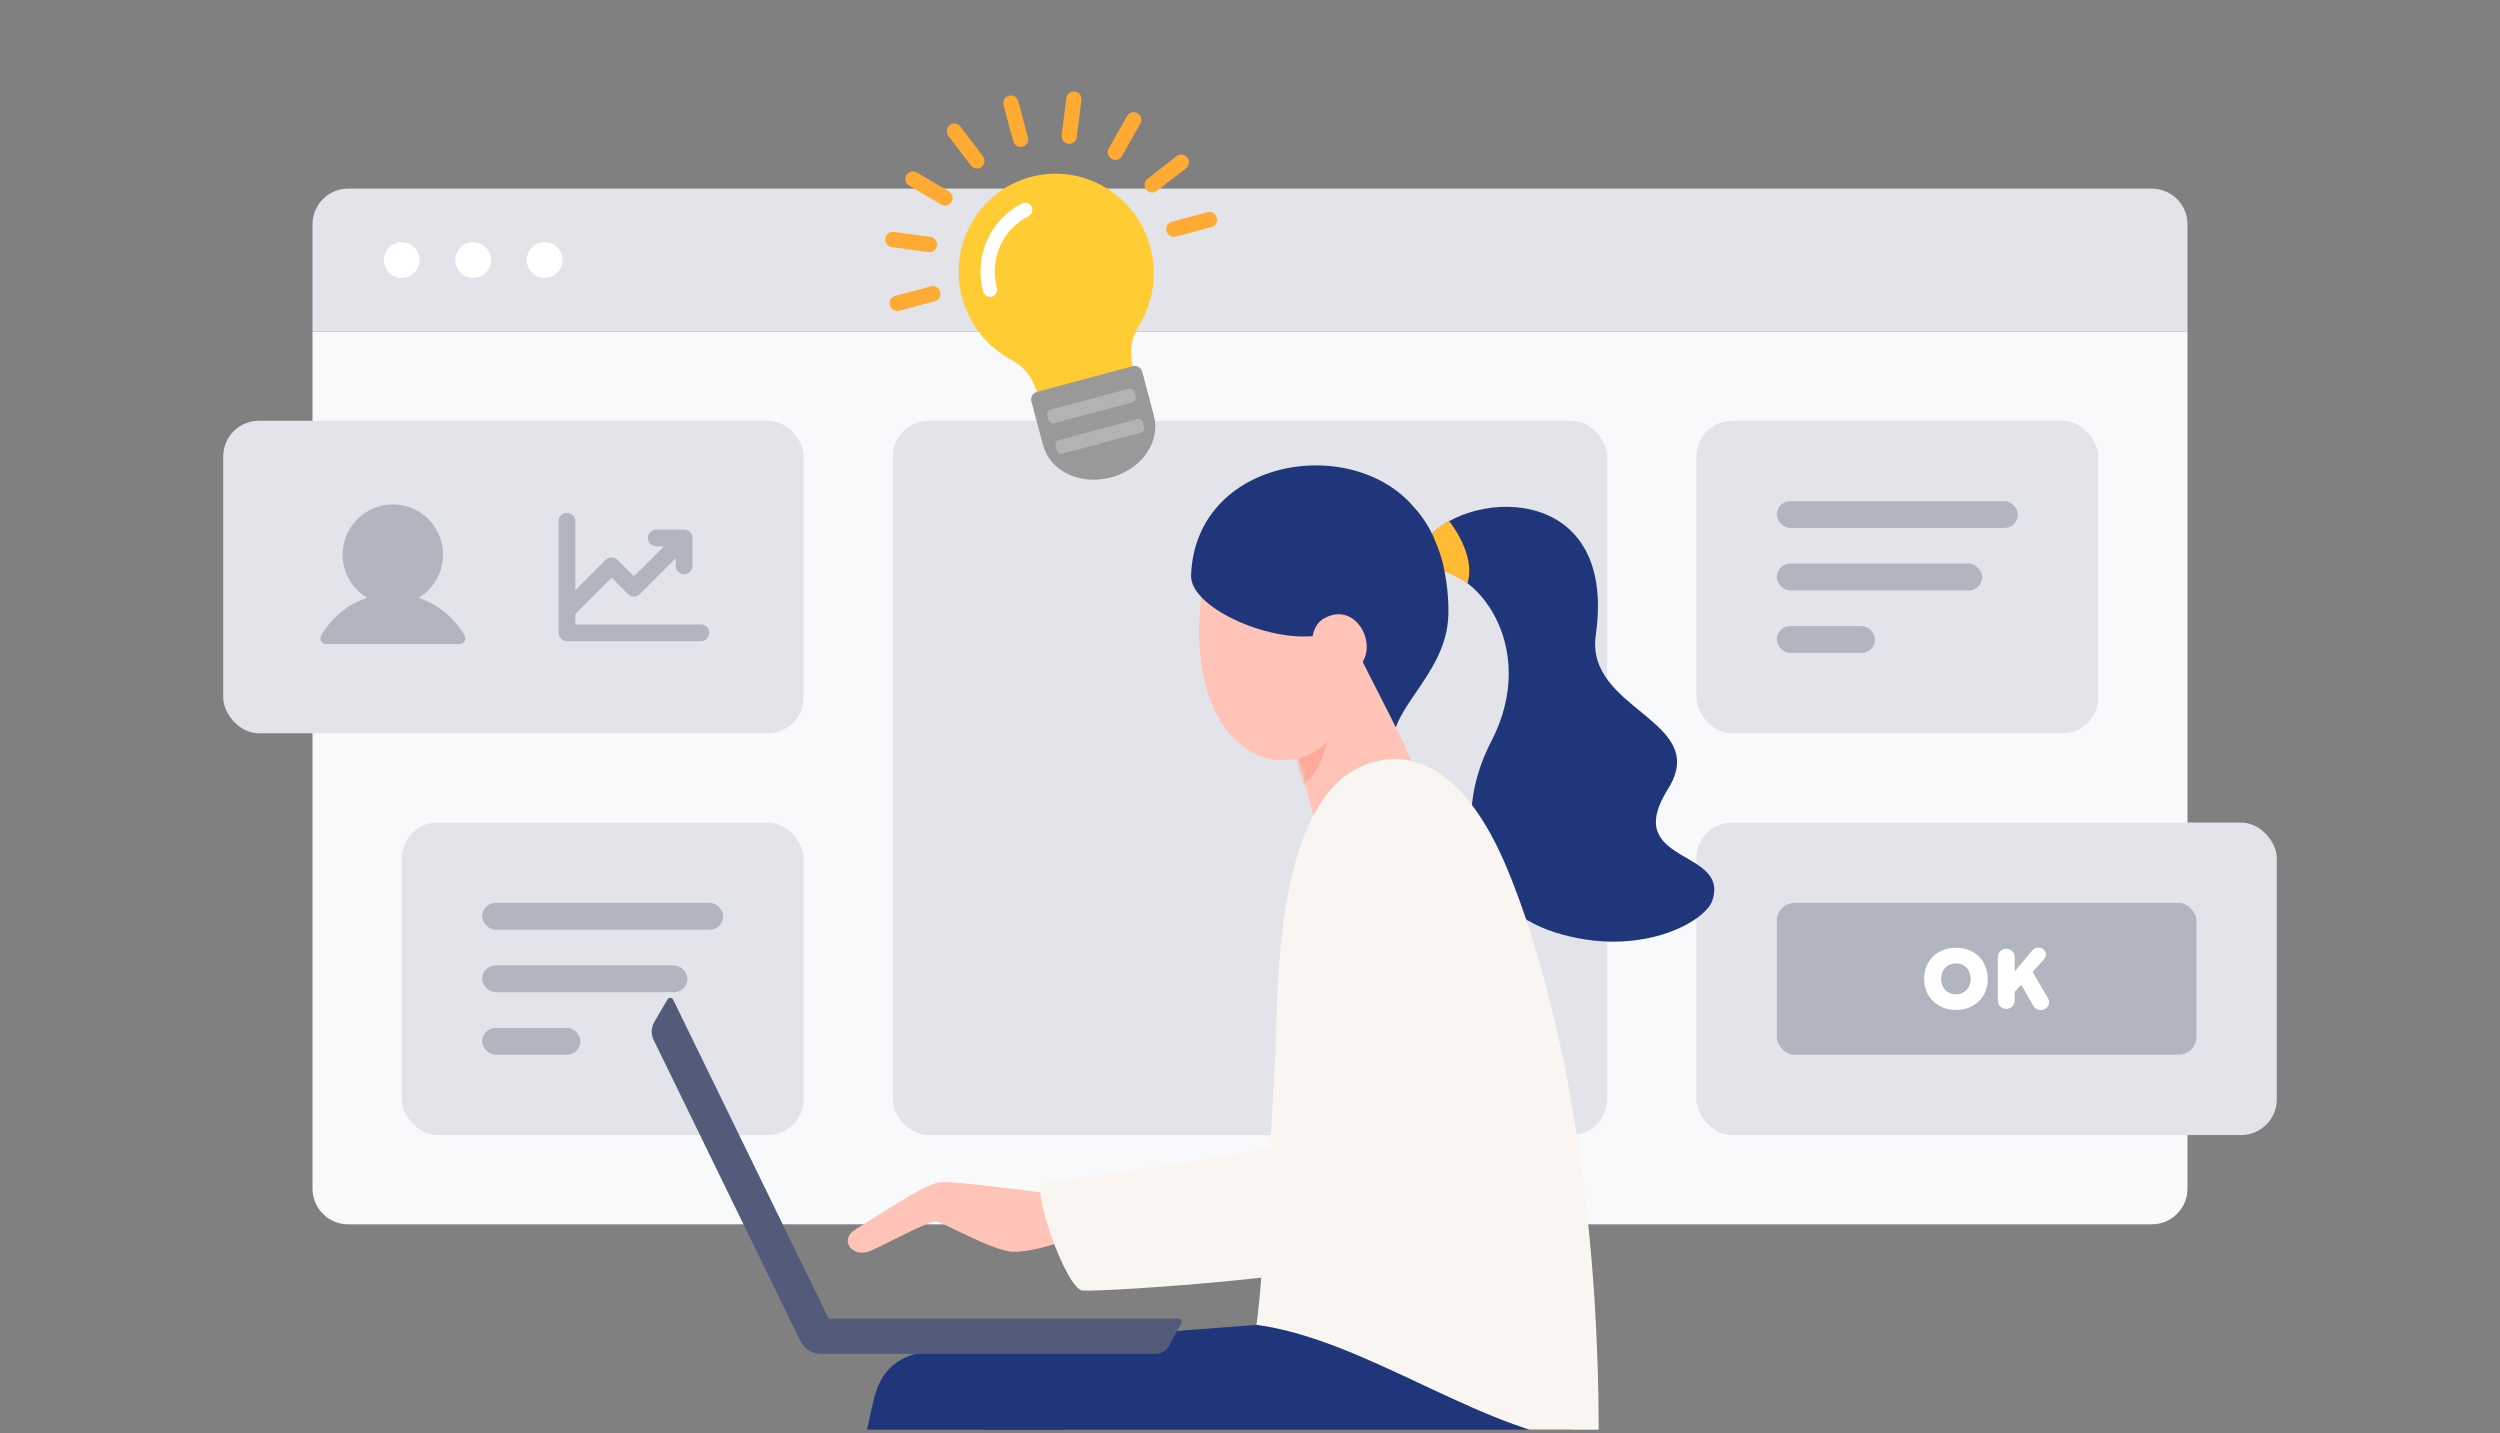
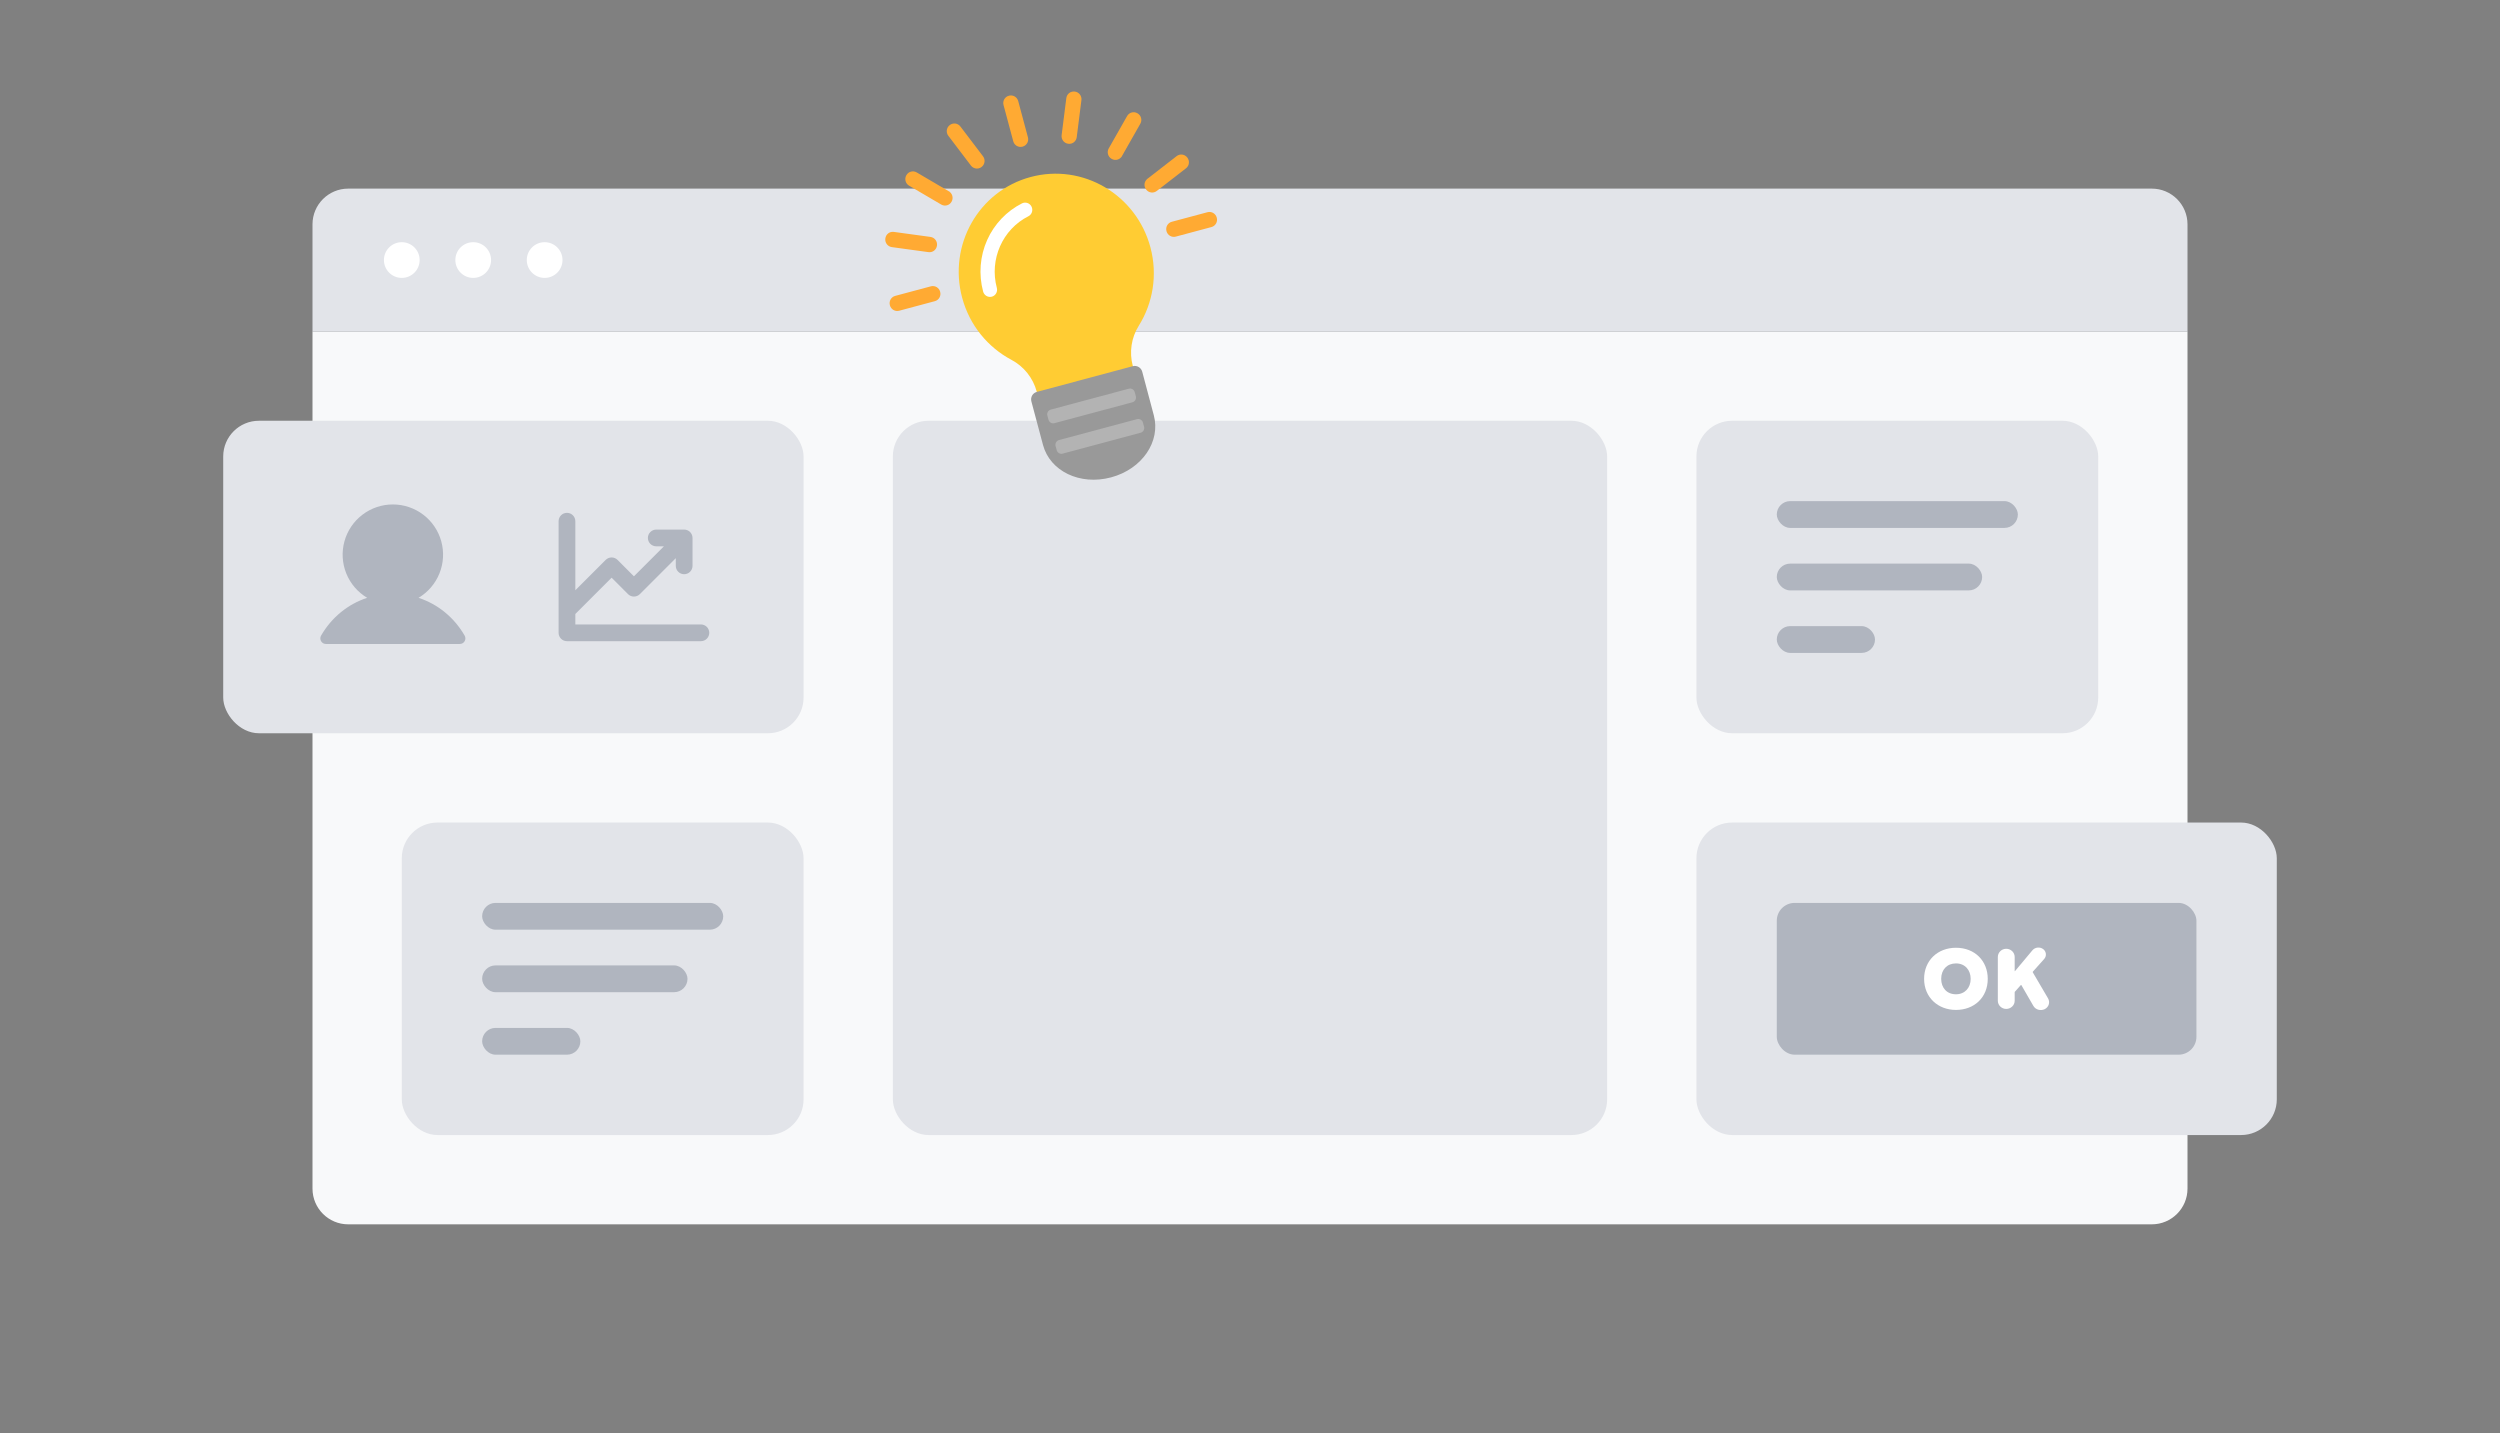
<svg xmlns="http://www.w3.org/2000/svg" width="560" height="321" viewBox="0 0 560 321" fill="none">
  <rect x="0" y="0" width="560" height="321" fill="#808080" stroke="none" />
  <g clip-path="url(#clip0_480_1494)">
    <path d="M70 74.25H490V266.25C490 270.668 486.418 274.25 482 274.25H78C73.582 274.25 70 270.668 70 266.25V74.25Z" fill="#F8F9FA" />
    <rect x="380" y="184.25" width="130" height="70" rx="8" fill="#E2E4E9" />
    <rect x="398" y="202.25" width="94" height="34" rx="4" fill="#B0B5BF" />
    <path d="M452.785 220.667C452.769 220.619 452.702 220.619 452.669 220.651L451.355 222.122C451.305 222.17 451.288 222.235 451.288 222.299V224.173C451.288 225.175 450.44 225.999 449.392 225.999C448.361 225.999 447.513 225.175 447.513 224.173V214.367C447.513 213.349 448.361 212.525 449.392 212.525C450.44 212.525 451.288 213.349 451.288 214.367V217.517C451.288 217.549 451.338 217.566 451.355 217.533L455.264 212.864C455.863 212.153 456.944 212.056 457.659 212.59C458.391 213.123 458.491 214.157 457.892 214.819L455.364 217.646C455.33 217.695 455.314 217.759 455.347 217.808L458.757 223.624C459.273 224.496 458.94 225.579 458.025 226.047C457.16 226.467 455.996 226.241 455.463 225.304L452.785 220.667Z" fill="white" />
-     <path d="M438.136 226.225C434.127 226.225 431 223.43 431 219.262C431 215.142 434.044 212.299 438.136 212.299C442.394 212.299 445.255 215.272 445.255 219.262C445.255 223.463 442.194 226.225 438.136 226.225ZM438.136 222.719C440.115 222.719 441.429 221.281 441.429 219.262C441.429 217.307 440.182 215.805 438.136 215.805C436.156 215.805 434.826 217.194 434.826 219.262C434.826 221.249 436.073 222.719 438.136 222.719Z" fill="white" />
+     <path d="M438.136 226.225C434.127 226.225 431 223.43 431 219.262C431 215.142 434.044 212.299 438.136 212.299C442.394 212.299 445.255 215.272 445.255 219.262C445.255 223.463 442.194 226.225 438.136 226.225M438.136 222.719C440.115 222.719 441.429 221.281 441.429 219.262C441.429 217.307 440.182 215.805 438.136 215.805C436.156 215.805 434.826 217.194 434.826 219.262C434.826 221.249 436.073 222.719 438.136 222.719Z" fill="white" />
    <rect x="380" y="94.25" width="90" height="70" rx="8" fill="#E2E4E9" />
    <rect x="398" y="140.25" width="22" height="6" rx="3" fill="#B0B5BF" />
    <rect x="398" y="126.25" width="46" height="6" rx="3" fill="#B0B5BF" />
    <rect x="398" y="112.25" width="54" height="6" rx="3" fill="#B0B5BF" />
    <rect x="90" y="184.25" width="90" height="70" rx="8" fill="#E2E4E9" />
    <rect x="108" y="230.25" width="22" height="6" rx="3" fill="#B0B5BF" />
    <rect x="108" y="216.25" width="46" height="6" rx="3" fill="#B0B5BF" />
    <rect x="108" y="202.25" width="54" height="6" rx="3" fill="#B0B5BF" />
    <rect x="50" y="94.25" width="130" height="70" rx="8" fill="#E2E4E9" />
    <path d="M158.875 141.75C158.875 142.247 158.677 142.724 158.326 143.076C157.974 143.427 157.497 143.625 157 143.625H127C126.503 143.625 126.026 143.427 125.674 143.076C125.323 142.724 125.125 142.247 125.125 141.75V116.75C125.125 116.253 125.323 115.776 125.674 115.424C126.026 115.073 126.503 114.875 127 114.875C127.497 114.875 127.974 115.073 128.326 115.424C128.677 115.776 128.875 116.253 128.875 116.75V132.219L135.673 125.419C135.848 125.244 136.055 125.105 136.283 125.011C136.51 124.916 136.755 124.867 137.002 124.867C137.248 124.867 137.493 124.916 137.721 125.011C137.949 125.105 138.155 125.244 138.33 125.419L142 129.094L148.719 122.375H147C146.503 122.375 146.026 122.177 145.674 121.826C145.323 121.474 145.125 120.997 145.125 120.5C145.125 120.003 145.323 119.526 145.674 119.174C146.026 118.823 146.503 118.625 147 118.625H153.25C153.747 118.625 154.224 118.823 154.576 119.174C154.927 119.526 155.125 120.003 155.125 120.5V126.75C155.125 127.247 154.927 127.724 154.576 128.076C154.224 128.427 153.747 128.625 153.25 128.625C152.753 128.625 152.276 128.427 151.924 128.076C151.573 127.724 151.375 127.247 151.375 126.75V125.031L143.327 133.081C143.152 133.256 142.945 133.395 142.717 133.489C142.49 133.584 142.245 133.633 141.998 133.633C141.752 133.633 141.507 133.584 141.279 133.489C141.051 133.395 140.845 133.256 140.67 133.081L137 129.406L128.875 137.531V139.875H157C157.497 139.875 157.974 140.073 158.326 140.424C158.677 140.776 158.875 141.253 158.875 141.75Z" fill="#B0B5BF" />
    <path d="M104.083 143.625C103.973 143.815 103.815 143.973 103.625 144.083C103.435 144.192 103.219 144.25 103 144.25H73C72.781 144.25 72.565 144.192 72.375 144.082C72.186 143.972 72.028 143.815 71.918 143.625C71.809 143.435 71.751 143.219 71.751 143C71.751 142.78 71.809 142.565 71.919 142.375C74.298 138.261 77.966 135.311 82.245 133.913C80.128 132.652 78.484 130.732 77.564 128.447C76.644 126.161 76.499 123.637 77.153 121.262C77.807 118.886 79.222 116.791 81.181 115.298C83.141 113.805 85.536 112.996 88 112.996C90.464 112.996 92.859 113.805 94.819 115.298C96.778 116.791 98.193 118.886 98.847 121.262C99.501 123.637 99.356 126.161 98.436 128.447C97.516 130.732 95.872 132.652 93.755 133.913C98.034 135.311 101.702 138.261 104.081 142.375C104.191 142.565 104.249 142.78 104.25 143C104.25 143.219 104.192 143.435 104.083 143.625Z" fill="#B0B5BF" />
    <rect x="200" y="94.25" width="160" height="160" rx="8" fill="#E2E4E9" />
    <path d="M70 50.25C70 45.832 73.582 42.25 78 42.25H482C486.418 42.25 490 45.832 490 50.25V74.25H70V50.25Z" fill="#E2E4E9" />
    <circle cx="90" cy="58.25" r="4" fill="white" />
    <circle cx="106" cy="58.25" r="4" fill="white" />
    <circle cx="122" cy="58.25" r="4" fill="white" />
    <g clip-path="url(#clip1_480_1494)">
      <path d="M318.964 127.482C318.964 127.482 315.514 126.845 318.964 121.674C327.023 109.58 362.498 106.958 357.455 142.23C355.034 159.144 383.331 161.31 373.626 176.737C362.944 193.726 387.653 189.956 383.533 201.795C381.887 206.52 367.234 214.759 348.493 208.909C329.752 203.069 324.889 183.713 334.074 166.003C344.989 144.958 330.644 126.101 318.954 127.482" fill="#1F367A" />
      <path d="M316.894 113.848C324.093 121.578 324.549 133.746 324.433 137.77C324.04 151.892 309.249 159.759 312.498 169.018C315.121 176.472 305.331 179.009 303.43 177.077C290.126 163.571 292.801 128.809 316.883 113.848H316.894Z" fill="#1F367A" />
      <path d="M240.125 268.039C240.125 268.039 214.016 264.408 210.533 264.811C206.912 265.236 196.145 272.69 191.792 275.28C187.661 277.733 191.006 281.916 194.988 280.186C198.959 278.455 207.9 273.539 209.641 273.592C210.979 273.635 222.361 280.271 226.948 280.398C231.503 280.515 240.178 277.627 243.13 275.917C246.071 274.219 244.235 268.517 240.136 268.039H240.125Z" fill="#FFC3B8" />
      <path d="M287.599 159.292C287.599 159.292 292.77 176.153 294.405 183.745C296.507 193.545 320.27 181.271 317.595 173.849C314.919 166.427 306.669 151.594 303.579 144.789C301.105 139.331 281.631 144.449 287.609 159.292H287.599Z" fill="#FFC3B8" />
      <mask id="mask0_480_1494" style="mask-type:luminance" maskUnits="userSpaceOnUse" x="286" y="142" width="32" height="46">
        <path d="M287.599 159.292C287.599 159.292 292.77 176.153 294.405 183.745C296.507 193.545 320.27 181.271 317.595 173.849C314.919 166.427 306.669 151.594 303.579 144.789C301.105 139.331 281.631 144.449 287.609 159.292H287.599Z" fill="white" />
      </mask>
      <g mask="url(#mask0_480_1494)">
        <path d="M264.77 140.658C260.639 171.779 275.282 182.503 288.469 177.757C300.202 173.541 300.139 154.313 291.166 137.717C282.045 120.856 266.925 124.371 264.77 140.648V140.658Z" fill="#FFAA99" />
      </g>
-       <path d="M269.134 133.141C265.683 160.482 279.412 174.062 292.302 169.422C303.781 165.302 303.717 146.498 294.946 130.274C286.027 113.785 271.141 117.214 269.134 133.141Z" fill="#FFC3B8" />
-       <path d="M266.798 128.883C266.511 136.581 287.068 145.245 297.516 141.805C315.62 135.838 324.295 125.581 318.805 116.513C306.743 96.584 267.838 101.118 266.798 128.883Z" fill="#1F367A" />
      <path d="M296.688 138.46C305.352 133.746 310.937 149.556 300.425 151.096C294.256 151.998 291.474 141.295 296.688 138.46Z" fill="#FFC3B8" />
      <path d="M206.36 333.582C206.36 333.582 222.467 382.254 238.076 424.024C239.042 426.604 269.495 416.602 268.72 413.99C263.889 397.713 254.502 366.646 241.463 323.326C238.702 314.141 203.567 319.758 206.349 333.582H206.36Z" fill="#142452" />
-       <path d="M352.082 319.153C352.04 325.332 344.904 340.516 329.041 343.765C317.382 346.154 254.937 345.262 237.004 345.134C232.056 345.103 229.709 348.638 228.605 352.493C222.807 372.634 210.31 420.786 208.802 427.008C208.271 429.206 175.196 427.273 175.122 424.608C175.079 423.047 192.525 325.014 195.986 312.549C198.343 304.044 204.926 302.908 210.044 302.494C219.526 301.74 271.247 297.461 281.419 296.771C312.169 294.69 352.178 305.031 352.072 319.142L352.082 319.153Z" fill="#1F367A" />
      <path d="M281.43 296.771C282.343 291.95 284.201 264.44 285.656 236.59C286.314 223.944 285.04 179.817 305.437 171.46C316.246 167.043 328.319 172.289 337.588 194.543C348.376 220.44 358.4 265.544 358.092 323.347C333.67 322.115 306.775 300.158 281.43 296.76V296.771Z" fill="#F9F6F1" />
      <path d="M308.824 180.337C301.402 179.923 294.596 181.388 291.75 202.634C290.476 212.147 288.894 253.1 287.238 255.945C286.091 257.92 239.318 264.142 233.754 264.928C230.548 265.385 238.84 288.754 242.44 289.073C246.9 289.476 307.55 285.569 311.712 279.878C315.662 274.484 319.368 211.892 319.92 201.997C320.568 190.211 315.429 180.698 308.835 180.337H308.824Z" fill="#F9F6F1" />
      <path d="M328.722 130.635C330.708 124.137 324.624 116.737 324.624 116.737C324.624 116.737 322.638 117.533 320.769 119.529C320.769 119.529 322.978 124.148 323.562 127.917C323.562 127.917 326.917 129.51 328.722 130.625V130.635Z" fill="#FFBB33" />
      <path d="M185.612 295.38H263.984C264.526 295.38 264.876 295.964 264.611 296.442L261.839 301.506C261.245 302.589 260.108 303.269 258.866 303.269H183.871C181.928 303.269 180.154 302.164 179.294 300.413L146.41 232.937C145.784 231.663 145.848 230.166 146.559 228.934L149.521 223.869C149.808 223.381 150.53 223.402 150.785 223.922L185.602 295.327V295.369L185.612 295.38Z" fill="#525C7A" />
    </g>
    <path d="M257.689 55.383C254.524 43.571 242.519 36.525 230.874 39.645C219.23 42.765 212.356 54.87 215.521 66.682C217.191 72.916 221.325 77.823 226.568 80.608C229.349 82.085 231.405 84.661 232.227 87.725L233.643 93.012C235.258 99.039 241.384 102.634 247.326 101.042C253.267 99.45 256.775 93.274 255.16 87.246L253.743 81.96C252.922 78.895 253.416 75.635 255.085 72.967C258.233 67.933 259.36 61.617 257.689 55.383Z" fill="#FFCC33" />
    <path d="M253.744 82.026L232.242 87.787C231.323 88.034 230.78 88.988 231.029 89.92C231.825 92.902 233.418 98.869 233.636 99.682C235.2 105.522 241.891 108.804 248.879 106.931C255.866 105.059 260.019 98.872 258.455 93.031C258.237 92.219 256.654 86.257 255.861 83.272C255.613 82.338 254.664 81.779 253.744 82.026Z" fill="#999999" />
    <path d="M252.855 87.068L235.37 91.753C234.793 91.907 234.453 92.506 234.61 93.091L234.857 94.014C235.014 94.599 235.608 94.947 236.184 94.793L253.669 90.108C254.245 89.953 254.585 89.354 254.429 88.77L254.181 87.847C254.025 87.262 253.431 86.914 252.855 87.068Z" fill="#B3B3B3" />
    <path d="M237.211 98.576L254.695 93.891C255.271 93.737 255.865 94.086 256.022 94.669L256.269 95.593C256.426 96.177 256.085 96.776 255.51 96.93L238.025 101.615C237.449 101.77 236.855 101.421 236.698 100.837L236.451 99.913C236.294 99.33 236.635 98.73 237.211 98.576Z" fill="#B3B3B3" />
    <path d="M222.173 66.456C221.325 66.683 220.451 66.17 220.22 65.309C219.19 61.464 219.512 57.36 221.127 53.754C222.721 50.196 225.491 47.284 228.926 45.555C229.711 45.16 230.668 45.486 231.064 46.283C231.459 47.08 231.144 48.047 230.36 48.442C224.556 51.364 221.583 58.112 223.291 64.487C223.521 65.347 223.021 66.228 222.172 66.456L222.173 66.456Z" fill="white" />
    <path d="M212.285 43.277L205.085 39.051C204.516 38.718 203.791 38.912 203.466 39.485L203.447 39.518C203.122 40.091 203.319 40.826 203.887 41.16L211.087 45.386C211.656 45.719 212.38 45.525 212.706 44.952C212.712 44.941 212.719 44.93 212.724 44.919C213.05 44.346 212.854 43.611 212.285 43.278L212.285 43.277Z" fill="#FFAA33" stroke="#FFAA33" />
    <path d="M210.114 65.49C210.113 65.487 210.112 65.483 210.111 65.479C209.938 64.835 209.288 64.448 208.654 64.618L200.648 66.763C200.016 66.932 199.642 67.59 199.814 68.231L199.824 68.268C199.996 68.909 200.648 69.291 201.28 69.122L209.286 66.977C209.92 66.807 210.29 66.147 210.117 65.503C210.116 65.499 210.115 65.495 210.114 65.491L210.114 65.49Z" fill="#FFAA33" stroke="#FFAA33" />
    <path d="M208.364 53.565L200.141 52.44C199.491 52.351 198.897 52.812 198.813 53.469L198.808 53.508C198.725 54.165 199.185 54.77 199.834 54.859L208.057 55.984C208.707 56.073 209.301 55.612 209.384 54.955C209.386 54.942 209.387 54.93 209.389 54.917C209.473 54.26 209.014 53.654 208.364 53.565Z" fill="#FFAA33" stroke="#FFAA33" />
    <path d="M219.798 35.31L214.727 28.633C214.327 28.105 213.582 28.003 213.064 28.405L213.033 28.429C212.515 28.831 212.42 29.584 212.821 30.112L217.891 36.789C218.292 37.317 219.037 37.418 219.555 37.016C219.565 37.008 219.574 37 219.585 36.992C220.103 36.591 220.198 35.838 219.798 35.31Z" fill="#FFAA33" stroke="#FFAA33" />
    <path d="M250.88 34.723L255.002 27.463C255.328 26.89 255.131 26.155 254.562 25.821L254.53 25.802C253.961 25.468 253.236 25.663 252.911 26.236L248.788 33.496C248.463 34.069 248.66 34.804 249.228 35.137C249.239 35.144 249.25 35.15 249.261 35.157C249.829 35.491 250.554 35.297 250.879 34.723L250.88 34.723Z" fill="#FFAA33" stroke="#FFAA33" />
    <path d="M258.803 42.386L265.362 37.301C265.88 36.899 265.975 36.146 265.575 35.618L265.551 35.587C265.15 35.06 264.406 34.957 263.887 35.359L257.328 40.445C256.81 40.847 256.715 41.601 257.116 42.128C257.124 42.139 257.131 42.148 257.139 42.159C257.54 42.686 258.284 42.788 258.803 42.386Z" fill="#FFAA33" stroke="#FFAA33" />
    <path d="M240.69 30.68L241.742 22.362C241.826 21.705 241.366 21.1 240.717 21.011L240.679 21.006C240.029 20.917 239.435 21.378 239.352 22.035L238.299 30.352C238.216 31.009 238.675 31.614 239.325 31.703C239.338 31.705 239.35 31.706 239.363 31.708C240.012 31.798 240.607 31.337 240.69 30.68Z" fill="#FFAA33" stroke="#FFAA33" />
    <path d="M228.924 32.367L228.935 32.364C229.57 32.194 229.948 31.538 229.775 30.894L227.599 22.773C227.428 22.132 226.776 21.749 226.144 21.919L226.107 21.928C225.475 22.098 225.102 22.755 225.274 23.396L227.45 31.517C227.622 32.161 228.277 32.54 228.912 32.37L228.923 32.367L228.924 32.367Z" fill="#FFAA33" stroke="#FFAA33" />
    <path d="M262.604 50.162C261.97 50.332 261.6 50.992 261.773 51.636L261.779 51.66C261.952 52.304 262.602 52.691 263.236 52.521L271.242 50.376C271.874 50.207 272.248 49.549 272.076 48.908L272.066 48.871C271.894 48.23 271.242 47.847 270.61 48.017L262.604 50.162Z" fill="#FFAA33" stroke="#FFAA33" />
  </g>
  <defs>
    <clipPath id="clip0_480_1494">
      <rect y="0.25" width="560" height="320" rx="8" fill="white" />
    </clipPath>
    <clipPath id="clip1_480_1494">
-       <rect width="240" height="368" fill="white" transform="translate(144 104.25)" />
-     </clipPath>
+       </clipPath>
  </defs>
</svg>